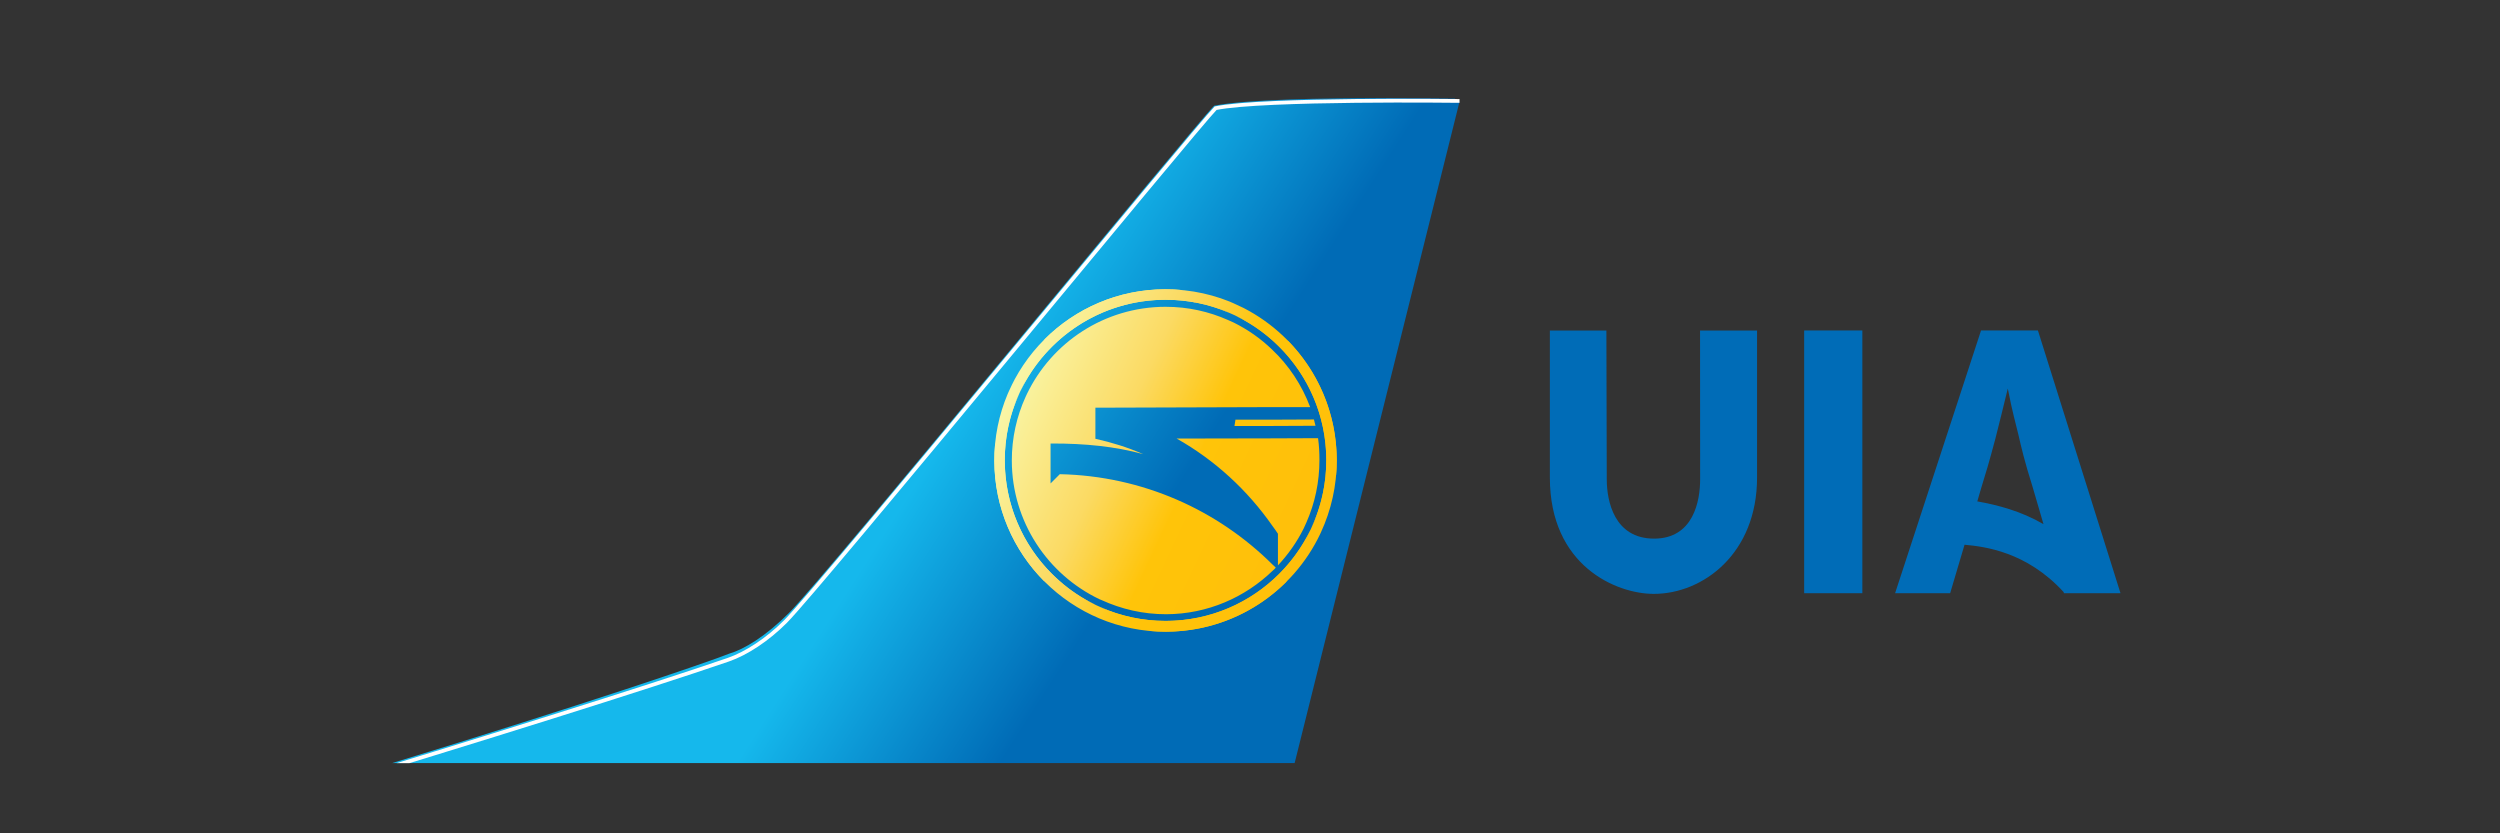
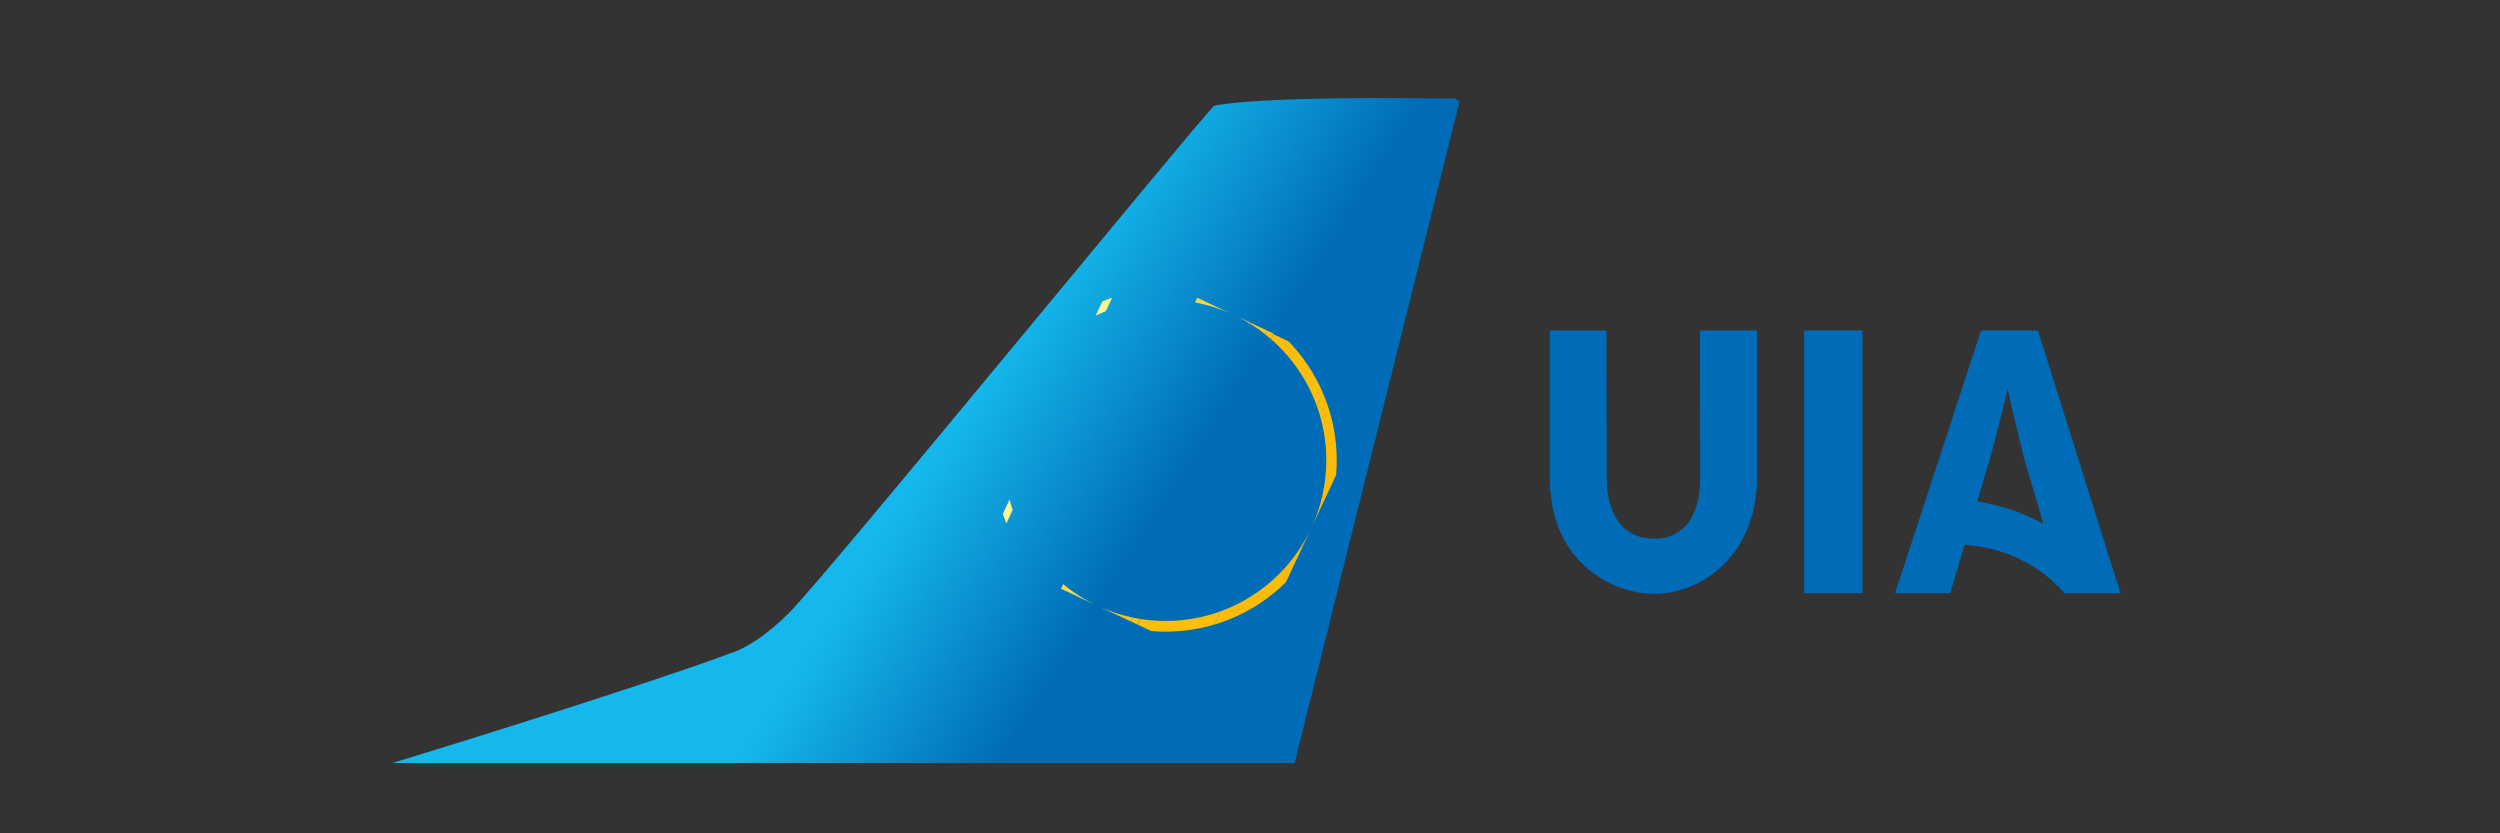
<svg xmlns="http://www.w3.org/2000/svg" xmlns:ns2="http://ns.adobe.com/AdobeSVGViewerExtensions/3.0/" xmlns:xlink="http://www.w3.org/1999/xlink" width="180" height="60" viewBox="12.714 30.111 180 60" xml:space="preserve">
  <rect x="12.714" y="30.111" width="180" height="60" fill="#333333" stroke="none" />
  <defs>
	</defs>
  <g>
    <g>
      <defs>
        <path id="XMLID_8_" d="M100.131,37.726C98.585,39.278,72.32,71.425,69.54,74.224l0,0c-1.701,1.706-3.249,2.639-4.333,2.954l0,0      c-1.521,0.612-10.553,3.689-24.261,7.876l0,0h64.981l11.878-47.648l-0.297-0.193c-0.765-0.014-2.731-0.042-5.105-0.042l0,0      C108.077,37.171,102.396,37.267,100.131,37.726" />
      </defs>
      <clipPath id="XMLID_17_">
        <use xlink:href="#XMLID_8_" />
      </clipPath>
      <linearGradient id="path3375_2_" gradientUnits="userSpaceOnUse" x1="90.703" y1="472.742" x2="148.305" y2="435.742" gradientTransform="matrix(1.379 0 0 -1.379 -95.969 697.846)">
        <stop offset="0" style="stop-color:#15B8EC" />
        <stop offset="0.55" style="stop-color:#15B8EC" />
        <stop offset="0.72" style="stop-color:#006BB6" />
        <stop offset="1" style="stop-color:#006BB6" />
        <ns2:midPointStop offset="0" style="stop-color:#15B8EC" />
        <ns2:midPointStop offset="0.5" style="stop-color:#15B8EC" />
        <ns2:midPointStop offset="0.55" style="stop-color:#15B8EC" />
        <ns2:midPointStop offset="0.5" style="stop-color:#15B8EC" />
        <ns2:midPointStop offset="0.72" style="stop-color:#006BB6" />
        <ns2:midPointStop offset="0.5" style="stop-color:#006BB6" />
        <ns2:midPointStop offset="1" style="stop-color:#006BB6" />
      </linearGradient>
      <polygon id="path3375_1_" clip-path="url(#XMLID_17_)" fill="url(#path3375_2_)" points="59.791,0 0,92.277 79.404,143.527      139.209,51.25 " />
    </g>
    <g>
      <defs>
        <path id="XMLID_6_" d="M96.604,50.938c-3.381,0.009-6.438,1.375-8.66,3.583l0,0l-1.766,3.771      c1.855-3.889,5.826-6.587,10.429-6.599l0,0c1.67-0.003,3.26,0.346,4.695,0.979l0,0l-3.601-1.688      c-0.351-0.03-0.705-0.046-1.063-0.046l0,0C96.626,50.938,96.616,50.938,96.604,50.938 M108.207,63.217      c0.005,1.744-0.378,3.4-1.066,4.886l0,0l1.775-3.792c0.031-0.356,0.045-0.716,0.044-1.08l0,0      c-0.009-3.373-1.371-6.425-3.569-8.644l0,0l-0.977-0.457l-2.635-1.235C105.579,54.784,108.194,58.696,108.207,63.217       M84.354,62.187c-0.031,0.365-0.046,0.735-0.046,1.107l0,0c0.009,3.361,1.36,6.403,3.545,8.62l0,0l3.723,1.744      c-3.847-1.872-6.502-5.815-6.516-10.383l0,0c-0.004-1.723,0.371-3.36,1.048-4.832l0,0L84.354,62.187L84.354,62.187z       M96.664,74.819c-0.01,0-0.021,0-0.029,0l0,0c-1.691,0-3.298-0.363-4.747-1.015l0,0l2.717,1.272l1.004,0.471      c0.348,0.028,0.7,0.043,1.056,0.043l0,0c3.369-0.009,6.418-1.366,8.637-3.56l0,0l1.801-3.845      C105.252,72.096,101.276,74.807,96.664,74.819" />
      </defs>
      <clipPath id="XMLID_9_">
        <use xlink:href="#XMLID_6_" />
      </clipPath>
      <g id="g3393_1_" clip-path="url(#XMLID_9_)">
        <g id="g3399_1_">
          <g id="g3401_1_">
            <g id="g3403_1_">
-               <polygon id="path3405_1_" fill="#F9F790" points="81.247,68.822 91.057,47.872 93.414,48.974 83.602,69.923 81.247,68.822          " />
              <path id="path3407_1_" fill="#F9F790" d="M83.602,69.923l9.812-20.95c0,0,0.171,0.081,0.472,0.222l-9.811,20.949         C83.774,70.004,83.602,69.923,83.602,69.923L83.602,69.923z" />
-               <path id="path3409_1_" fill="#F9F489" d="M84.075,70.145l9.811-20.949c0.3,0.14,0.731,0.342,1.246,0.583l-9.811,20.949         C84.805,70.487,84.375,70.285,84.075,70.145L84.075,70.145z" />
-               <path id="path3411_1_" fill="#F9EE77" d="M85.321,70.728l9.811-20.949c1.032,0.484,2.406,1.128,3.782,1.772L89.104,72.5         C87.728,71.855,86.353,71.212,85.321,70.728L85.321,70.728z" />
              <path id="path3413_1_" fill="#FAD947" d="M89.104,72.5l9.81-20.949c1.375,0.645,2.75,1.29,3.782,1.773l-9.811,20.948         C91.854,73.788,90.479,73.144,89.104,72.5L89.104,72.5z" />
              <path id="path3415_1_" fill="#FAC71B" d="M92.885,74.272l9.811-20.948c0.515,0.242,0.945,0.443,1.246,0.584l-9.81,20.947         C93.831,74.714,93.401,74.513,92.885,74.272L92.885,74.272z" />
              <path id="path3417_1_" fill="#FBC10E" d="M94.132,74.855l9.81-20.947c0.301,0.141,0.473,0.222,0.473,0.222l-9.811,20.946         C94.604,75.076,94.432,74.996,94.132,74.855L94.132,74.855z" />
              <rect id="path3419_1_" x="90.215" y="63.158" transform="matrix(-0.424 0.906 -0.906 -0.424 204.416 1.346)" fill="#FBBF09" width="23.129" height="5.013" />
              <rect id="path3421_1_" x="94.014" y="65.754" transform="matrix(-0.424 0.906 -0.906 -0.424 211.441 0.44)" fill="#FABB09" width="23.133" height="3.382" />
            </g>
          </g>
        </g>
      </g>
    </g>
    <g>
      <defs>
-         <path id="XMLID_4_" d="M96.61,50.939c-6.81,0.016-12.323,5.539-12.307,12.349c0.02,6.811,5.553,12.323,12.363,12.306      c4.907-0.012,9.13-2.886,11.103-7.038l0.057-0.127c0.729-1.579,1.138-3.343,1.134-5.197c-0.014-4.911-2.893-9.146-7.053-11.117      l-0.085-0.042c-1.575-0.731-3.331-1.133-5.183-1.133H96.61L96.61,50.939z M96.61,51.69c6.389-0.017,11.579,5.153,11.598,11.527      c0.016,6.39-5.152,11.581-11.542,11.598h-0.028c-6.378,0-11.565-5.16-11.584-11.542C85.04,56.901,90.219,51.706,96.61,51.69z       M96.625,52.2c-4.396,0.009-8.187,2.571-9.97,6.273l-0.099,0.212c-0.639,1.403-0.996,2.962-0.991,4.603      c0.012,4.396,2.592,8.193,6.316,9.97l0.142,0.057c1.416,0.65,2.996,1.024,4.659,1.02c2.977-0.009,5.683-1.216,7.661-3.13      c0.084-0.069,0.157-0.138,0.227-0.227c-0.07-0.068-0.141-0.142-0.227-0.212c-3.95-3.928-9.348-6.388-15.323-6.514l-0.665,0.666      v-2.875h0.085c2.417-0.004,4.554,0.212,6.584,0.765c-1.105-0.485-2.266-0.844-3.441-1.105v-2.238l12.731-0.042h2.733      c-0.598-1.592-1.542-3.015-2.748-4.149c-0.812-0.784-1.739-1.435-2.761-1.94l-0.411-0.184c-1.367-0.606-2.875-0.949-4.461-0.949      H96.625L96.625,52.2z M107.316,60.314l-3.002,0.014h-2.647l-0.071,0.453h2.718l3.116-0.014      C107.394,60.61,107.353,60.471,107.316,60.314z M107.614,61.659l-3.3,0.014l-6.882,0.014c2.752,1.55,5.104,3.719,6.896,6.288      c0.141,0.192,0.275,0.372,0.397,0.566v0.028c0,0-0.002,0.01,0,0.015c-0.004,0.003,0,0.009,0,0.028v2.208      c0.74-0.792,1.371-1.686,1.855-2.662l0.198-0.438c0.607-1.374,0.938-2.898,0.935-4.489      C107.713,62.688,107.687,62.185,107.614,61.659L107.614,61.659z" />
-       </defs>
+         </defs>
      <clipPath id="XMLID_10_">
        <use xlink:href="#XMLID_4_" />
      </clipPath>
      <linearGradient id="path3437_2_" gradientUnits="userSpaceOnUse" x1="131.718" y1="463.768" x2="147.645" y2="456.318" gradientTransform="matrix(1.379 0 0 -1.379 -95.969 697.846)">
        <stop offset="0" style="stop-color:#F9F5A5" />
        <stop offset="0.335" style="stop-color:#FBDA63" />
        <stop offset="0.581" style="stop-color:#FFC409" />
        <stop offset="1" style="stop-color:#FFBF0A" />
        <ns2:midPointStop offset="0" style="stop-color:#F9F5A5" />
        <ns2:midPointStop offset="0.5" style="stop-color:#F9F5A5" />
        <ns2:midPointStop offset="0.335" style="stop-color:#FBDA63" />
        <ns2:midPointStop offset="0.5" style="stop-color:#FBDA63" />
        <ns2:midPointStop offset="0.581" style="stop-color:#FFC409" />
        <ns2:midPointStop offset="0.5" style="stop-color:#FFC409" />
        <ns2:midPointStop offset="1" style="stop-color:#FFBF0A" />
      </linearGradient>
      <polygon id="path3437_1_" clip-path="url(#XMLID_10_)" fill="url(#path3437_2_)" points="90.691,46.875 80.24,69.207      102.572,79.658 113.023,57.326 " />
    </g>
    <g>
      <defs>
        <polygon id="XMLID_2_" points="40.544,85.055 177.628,85.055 177.628,30.107 40.544,30.107 40.544,85.055 " />
      </defs>
      <clipPath id="XMLID_11_">
        <use xlink:href="#XMLID_2_" />
      </clipPath>
      <g id="g3541_1_" clip-path="url(#XMLID_11_)">
        <g id="g3547_1_">
-           <path id="path3549_1_" fill="none" stroke="#FFFFFF" stroke-width="0.272" d="M117.799,37.379c0,0-14.107-0.178-17.56,0.521       c-1.379,1.385-28.485,34.466-30.969,36.963c-1.3,1.305-2.831,2.303-4.119,2.747c-11.563,3.979-49.704,15.58-55.785,16.813" />
-         </g>
+           </g>
      </g>
    </g>
    <path fill="#006CB7" d="M135.124,64.625c0,1.539-0.472,4.267-3.315,4.267c-2.869,0-3.408-2.702-3.408-4.267l-0.027-10.715h-4.07    v10.585c0,6.365,4.792,8.375,7.48,8.375c3.546,0,7.438-2.897,7.438-8.375V53.909h-4.104L135.124,64.625L135.124,64.625z     M142.614,72.821h4.189V53.906h-4.189V72.821L142.614,72.821z M155.079,66.211l0.297-1.015c0.299-0.95,0.542-1.763,1.005-3.5    c0.216-0.869,0.625-2.47,0.895-3.612c0.354,1.82,0.517,2.281,0.759,3.312c0.219,0.95,0.437,1.898,1.034,3.799l0.776,2.654    C158.214,66.902,156.534,66.47,155.079,66.211 M159.445,53.906h-4.096l-6.188,18.916h3.964l1.036-3.49    c1.442,0.133,4.463,0.493,7.132,3.404l0.026,0.086h4.071L159.445,53.906L159.445,53.906z" />
    <rect x="13.214" y="29.611" fill="none" width="180" height="60" />
    <rect id="_x3C_Řez_x3E__1_" x="12.714" y="30.111" fill="none" width="180" height="60" />
  </g>
</svg>